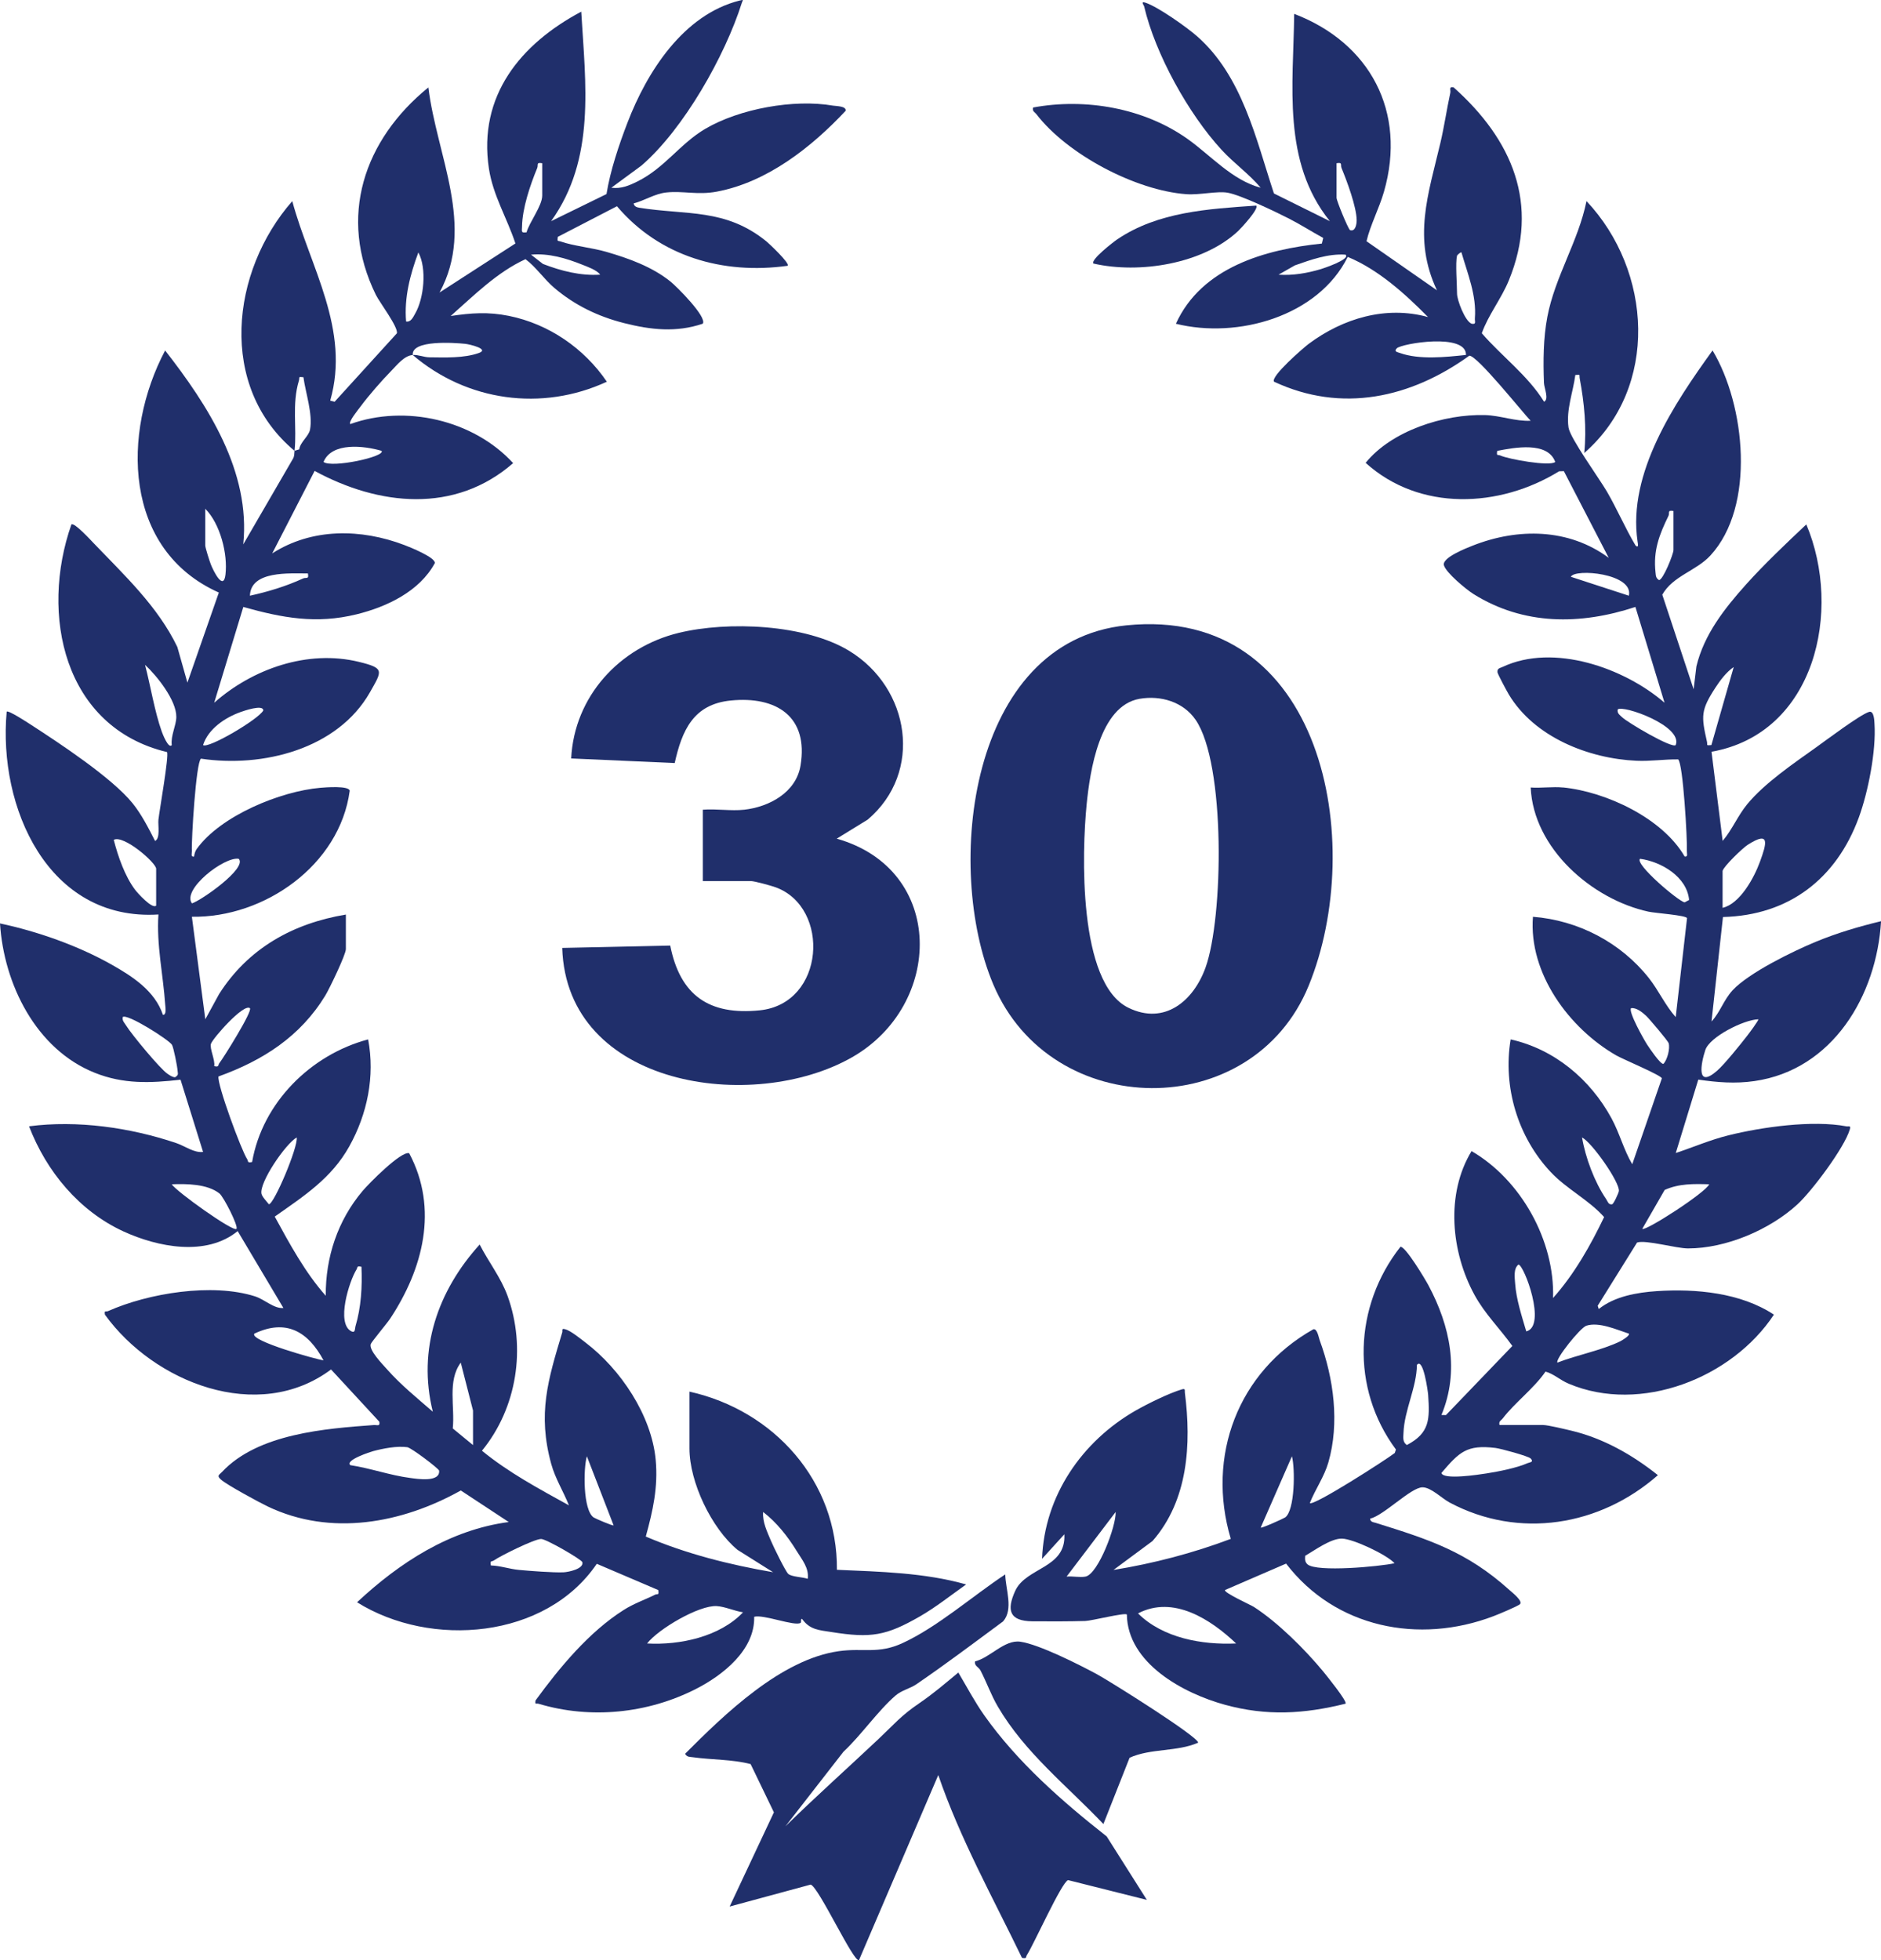
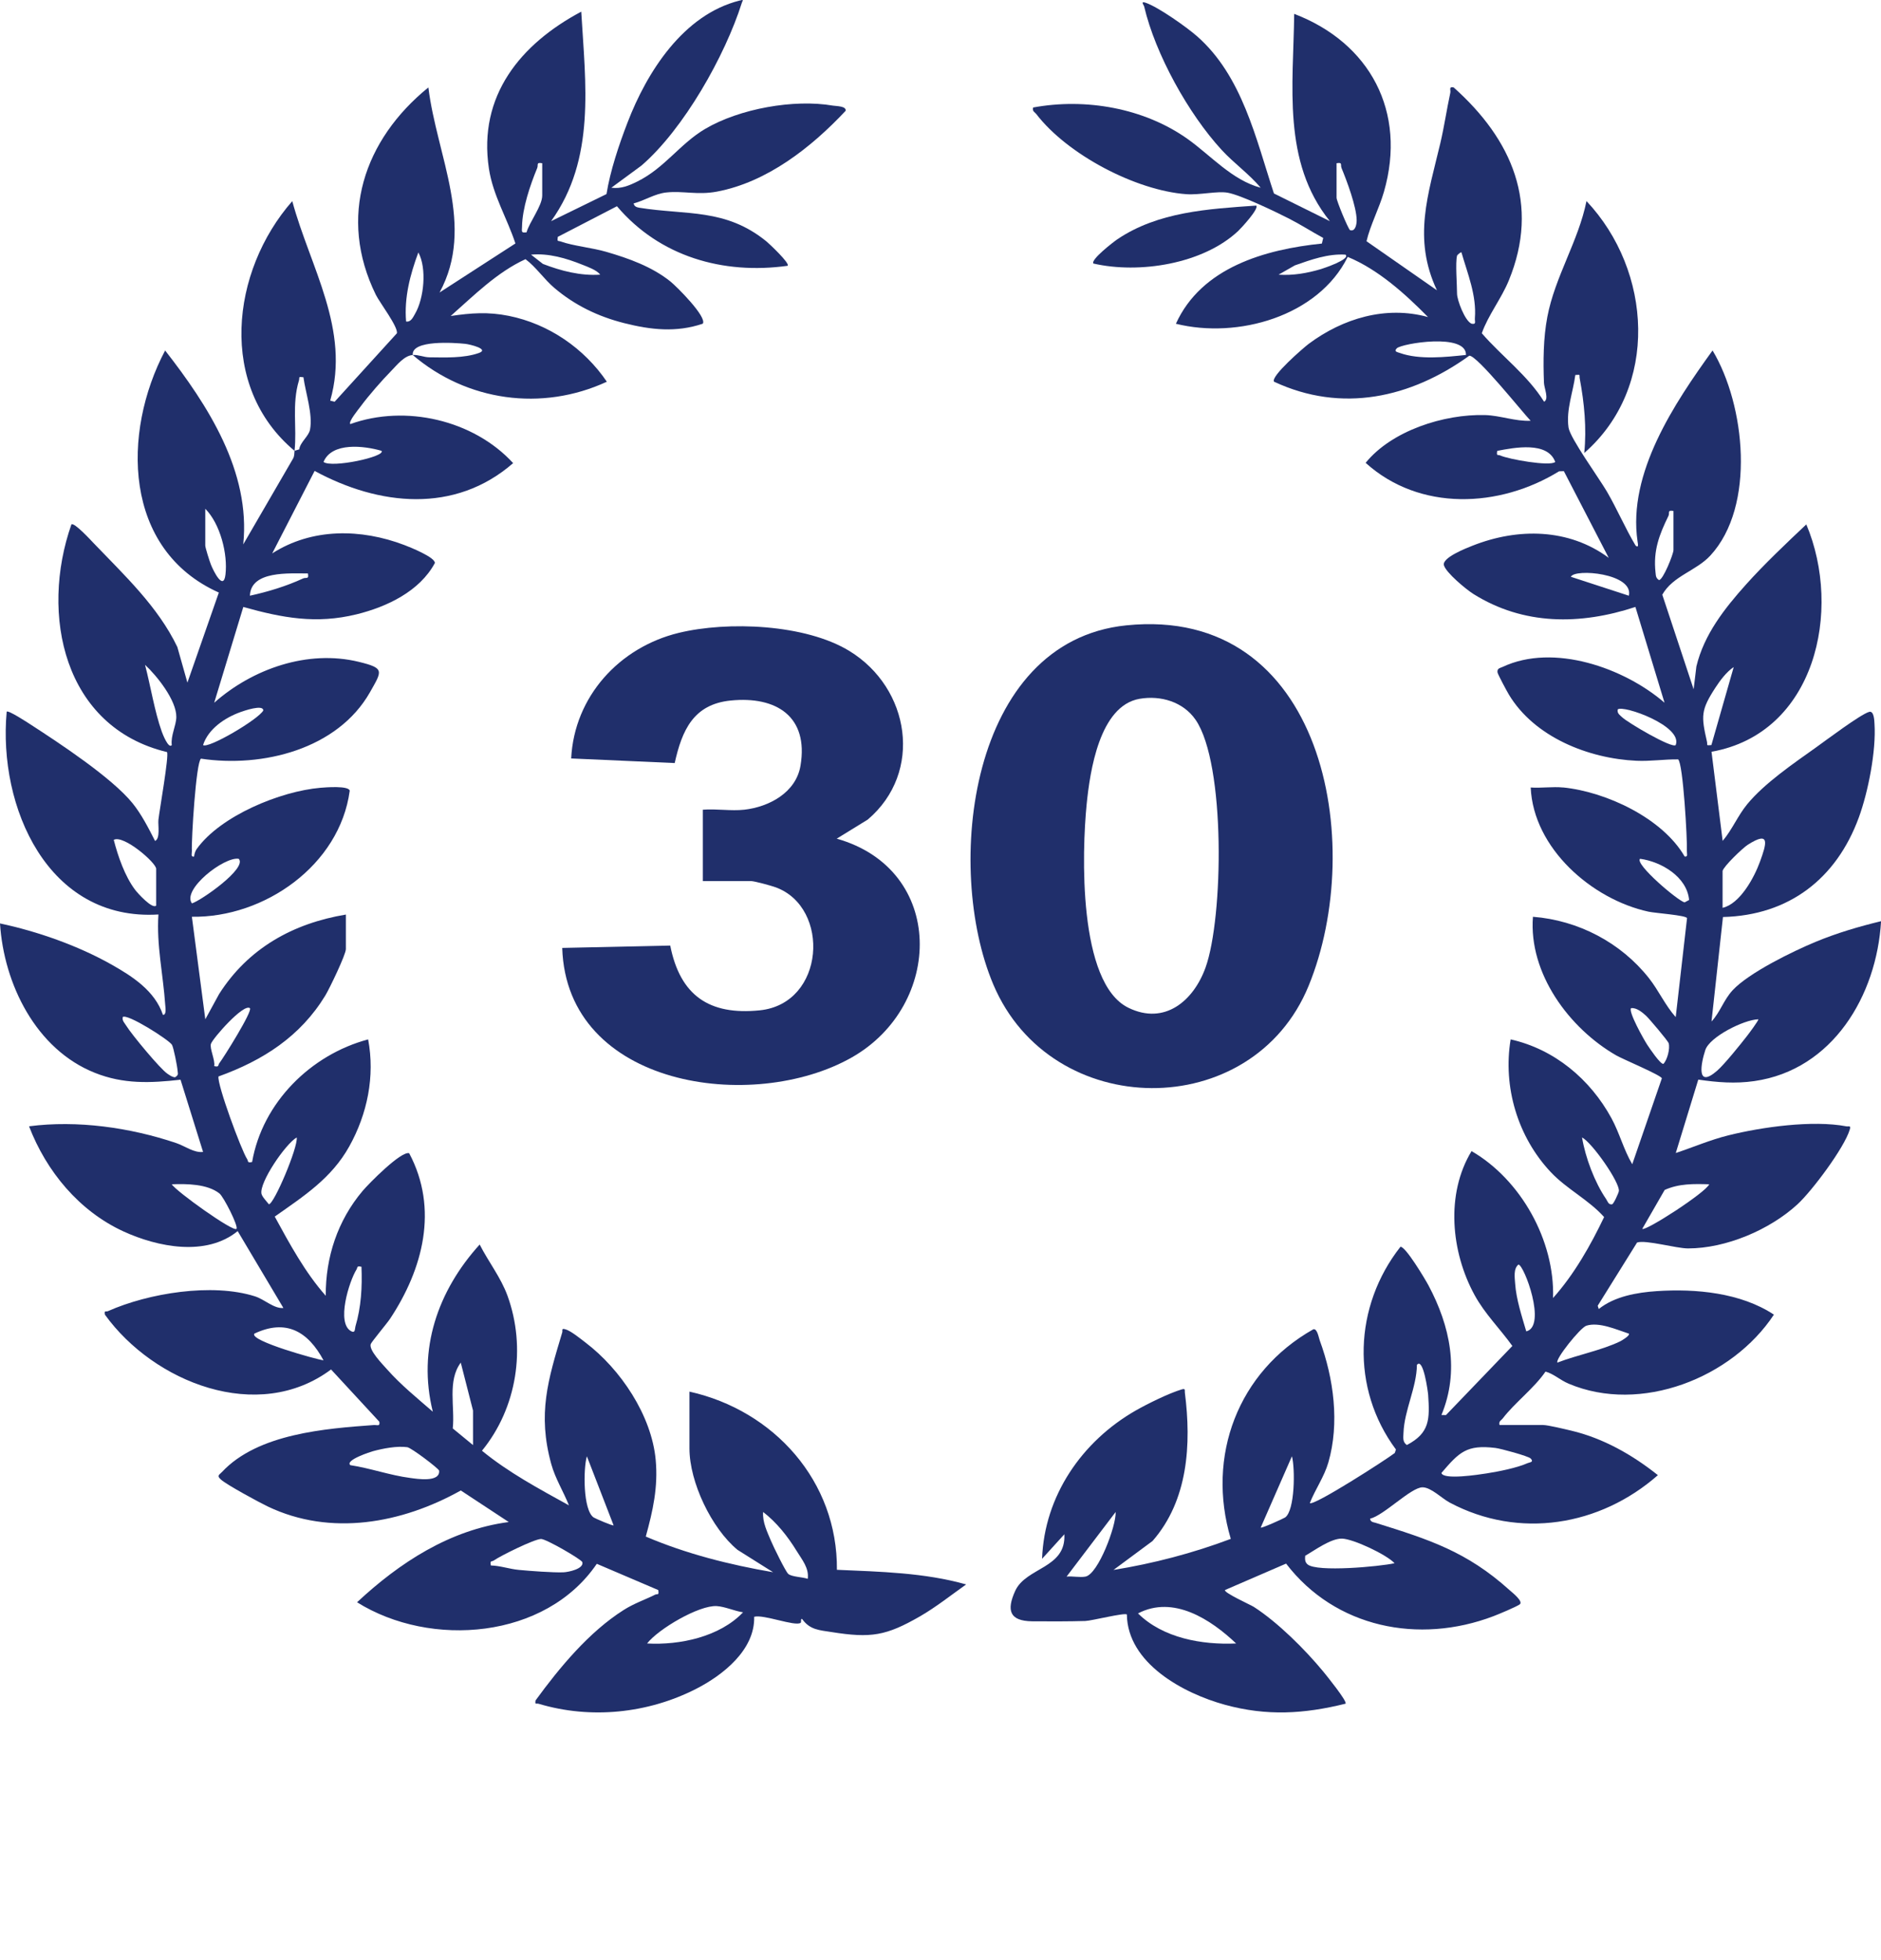
<svg xmlns="http://www.w3.org/2000/svg" width="95" height="99" viewBox="0 0 95 99" fill="none">
  <g clip-path="url(#clip0_160_439)">
    <path d="M14.874 22.768C10.996 19.528 11.65 13.706 14.761 10.158C15.662 13.492 17.705 16.648 16.677 20.234L16.901 20.29L20.044 16.834C20.124 16.525 19.172 15.274 18.983 14.891C17.052 10.96 18.381 7.058 21.635 4.416C22.053 7.858 24.024 11.421 22.2 14.773L26.031 12.296C25.61 11.014 24.898 9.871 24.692 8.512C24.139 4.839 26.287 2.222 29.356 0.589C29.57 4.231 30.095 8.024 27.833 11.17L30.631 9.802C30.821 8.62 31.258 7.32 31.693 6.189C32.669 3.648 34.502 0.741 37.358 0.027C37.588 -0.03 37.511 0.002 37.468 0.137C36.619 2.82 34.536 6.514 32.4 8.36L30.876 9.481C31.371 9.545 31.764 9.377 32.192 9.165C33.569 8.485 34.343 7.258 35.618 6.508C37.349 5.489 40.1 4.993 42.071 5.335C42.23 5.362 42.758 5.353 42.708 5.597C40.983 7.439 38.744 9.203 36.2 9.679C35.23 9.861 34.492 9.629 33.649 9.721C33.066 9.785 32.56 10.127 32.004 10.273C32.023 10.424 32.157 10.471 32.289 10.492C34.677 10.875 36.637 10.511 38.705 12.189C38.837 12.296 39.916 13.309 39.778 13.424C36.513 13.879 33.312 12.956 31.159 10.416L28.171 11.963C28.137 12.231 28.167 12.142 28.327 12.199C28.948 12.421 29.915 12.512 30.623 12.72C31.758 13.05 32.929 13.47 33.859 14.216C34.173 14.468 35.727 16.017 35.493 16.349C34.15 16.803 32.873 16.66 31.527 16.32C30.182 15.98 29.015 15.404 28.005 14.548C27.475 14.1 27.071 13.484 26.54 13.09C25.099 13.75 23.936 14.923 22.761 15.96C23.803 15.806 24.647 15.743 25.697 15.953C27.717 16.361 29.502 17.591 30.649 19.279C27.362 20.798 23.576 20.263 20.845 17.929C21.134 17.908 21.399 18.043 21.686 18.046C22.48 18.055 23.431 18.095 24.183 17.829C24.74 17.632 23.728 17.39 23.494 17.365C22.96 17.31 20.772 17.152 20.846 17.929C20.42 17.961 20.062 18.422 19.774 18.716C19.29 19.209 18.619 19.976 18.21 20.531C18.11 20.666 17.577 21.308 17.692 21.419C20.468 20.417 23.916 21.209 25.916 23.39C22.97 25.958 19.136 25.546 15.89 23.784L13.748 27.95C15.761 26.658 18.233 26.694 20.424 27.528C20.702 27.633 21.988 28.149 21.962 28.437C21.192 29.868 19.535 30.651 18.01 31.026C15.972 31.527 14.269 31.209 12.288 30.655L10.818 35.492C12.757 33.778 15.543 32.797 18.123 33.427C19.438 33.748 19.303 33.871 18.684 34.964C17.049 37.842 13.253 38.783 10.15 38.316C9.9 38.487 9.66 42.419 9.691 42.982C9.697 43.109 9.616 43.291 9.802 43.261C9.816 43.136 9.858 42.985 9.931 42.884C11.131 41.202 14.162 39.96 16.185 39.787C16.451 39.764 17.615 39.673 17.663 39.935C17.158 43.694 13.353 46.358 9.691 46.301L10.369 51.48L11.064 50.207C12.534 47.895 14.791 46.637 17.468 46.19V47.935C17.468 48.213 16.637 49.938 16.431 50.277C15.172 52.346 13.28 53.56 11.035 54.367C10.956 54.758 12.188 58.095 12.482 58.542C12.553 58.649 12.469 58.745 12.733 58.687C13.253 55.688 15.699 53.264 18.593 52.495C18.945 54.354 18.553 56.262 17.639 57.901C16.74 59.513 15.349 60.406 13.876 61.444C14.631 62.827 15.409 64.267 16.452 65.443C16.44 63.494 17.055 61.64 18.312 60.15C18.622 59.782 20.26 58.117 20.666 58.244C22.162 61.057 21.362 64.094 19.7 66.605C19.546 66.838 18.751 67.784 18.722 67.888C18.633 68.203 19.302 68.88 19.55 69.161C20.243 69.944 21.073 70.615 21.86 71.299C21.074 68.147 22.115 65.185 24.226 62.855C24.668 63.728 25.295 64.514 25.633 65.446C26.584 68.069 26.113 71.104 24.342 73.269C25.681 74.369 27.221 75.192 28.734 76.028C28.457 75.329 28.041 74.671 27.84 73.938C27.143 71.4 27.675 69.693 28.395 67.296C28.428 67.189 28.329 67.073 28.56 67.138C28.831 67.213 29.33 67.622 29.578 67.811C31.341 69.153 32.909 71.482 33.116 73.733C33.242 75.11 32.975 76.299 32.615 77.604C34.665 78.48 36.849 79.028 39.046 79.406L37.248 78.275C35.935 77.189 34.821 74.857 34.821 73.156V70.284C39.09 71.234 42.309 74.813 42.268 79.283C44.449 79.379 46.693 79.426 48.795 80.022C48.044 80.555 47.261 81.175 46.464 81.634C44.752 82.618 43.993 82.745 41.994 82.427C41.378 82.329 40.907 82.32 40.512 81.769C40.416 81.729 40.488 81.928 40.434 81.963C40.142 82.152 38.57 81.526 38.09 81.655C38.132 83.332 36.507 84.608 35.146 85.302C32.713 86.54 29.835 86.838 27.209 86.051C27.083 86.012 27.009 86.126 27.048 85.881C28.259 84.22 29.743 82.426 31.495 81.315C32.03 80.975 32.548 80.808 33.085 80.54C33.205 80.48 33.295 80.598 33.245 80.306L30.141 78.98C27.558 82.78 21.755 83.249 18.033 80.923C20.18 78.921 22.717 77.265 25.694 76.87L23.273 75.277C20.299 76.939 16.706 77.607 13.521 76.084C13.086 75.876 11.45 74.99 11.16 74.727C10.932 74.521 11.061 74.503 11.215 74.339C13.03 72.401 16.452 72.15 18.878 71.972C19.046 71.96 19.204 72.06 19.158 71.804L16.72 69.165C13.027 71.923 7.759 69.813 5.299 66.397C5.257 66.153 5.348 66.266 5.454 66.219C7.501 65.308 10.717 64.787 12.874 65.471C13.374 65.63 13.83 66.102 14.313 66.06L12.004 62.177C10.412 63.476 7.961 62.985 6.238 62.194C3.992 61.162 2.34 59.156 1.467 56.884C3.899 56.566 6.579 56.946 8.901 57.731C9.341 57.88 9.8 58.236 10.256 58.178L9.118 54.531C7.593 54.703 6.236 54.761 4.79 54.183C1.813 52.997 0.194 49.696 0 46.638C1.898 47.042 3.934 47.757 5.637 48.718C6.701 49.319 7.822 50.047 8.228 51.253C8.422 51.274 8.352 50.863 8.344 50.743C8.242 49.23 7.896 47.715 8.002 46.186C2.413 46.535 -0.104 40.753 0.338 35.943C0.417 35.854 1.394 36.493 1.546 36.592C2.994 37.529 5.658 39.284 6.695 40.568C7.15 41.132 7.504 41.829 7.831 42.472C8.107 42.349 7.972 41.667 8.001 41.403C8.055 40.918 8.544 38.156 8.435 37.984C3.213 36.731 2.007 31.03 3.607 26.484C3.754 26.376 4.583 27.278 4.735 27.438C6.282 29.053 7.978 30.636 8.957 32.678L9.465 34.476L11.053 29.927C6.217 27.766 6.144 21.854 8.34 17.701C10.494 20.463 12.667 23.813 12.285 27.495L14.789 23.181C14.873 23.053 14.861 22.91 14.876 22.767L15.111 22.697C15.166 22.318 15.594 22.039 15.659 21.693C15.806 20.914 15.431 19.837 15.325 19.052C15.034 19.019 15.146 19.052 15.098 19.216C14.732 20.433 15.002 21.587 14.876 22.767L14.874 22.768ZM27.384 8.244C27.06 8.187 27.2 8.324 27.13 8.492C26.774 9.352 26.379 10.518 26.365 11.449C26.361 11.68 26.3 11.779 26.594 11.733C26.735 11.219 27.385 10.401 27.385 9.875V8.243L27.384 8.244ZM20.51 16.238C20.755 16.279 20.864 16.018 20.963 15.847C21.412 15.078 21.567 13.558 21.129 12.749C20.714 13.867 20.407 15.03 20.51 16.238ZM30.314 13.872C30.136 13.636 29.687 13.479 29.41 13.369C28.59 13.04 27.713 12.781 26.82 12.861L27.421 13.33C28.338 13.684 29.32 13.938 30.312 13.872H30.314ZM19.27 22.769C18.387 22.512 16.76 22.318 16.34 23.33C16.738 23.654 19.494 23.062 19.27 22.769ZM10.367 25.696V27.553C10.367 27.659 10.586 28.351 10.65 28.509C10.78 28.84 11.286 29.864 11.387 29.023C11.511 27.977 11.121 26.453 10.368 25.696H10.367ZM15.551 28.962C14.631 28.966 12.661 28.809 12.622 30.087C13.54 29.885 14.45 29.609 15.305 29.216C15.465 29.143 15.611 29.283 15.551 28.962ZM8.676 37.63C8.613 37.162 8.898 36.653 8.905 36.217C8.919 35.379 7.931 34.136 7.325 33.577C7.607 34.649 7.803 35.919 8.171 36.953C8.205 37.047 8.508 37.842 8.676 37.63ZM10.255 37.629C10.511 37.833 13.057 36.329 13.296 35.885C13.306 35.554 12.298 35.909 12.139 35.966C11.355 36.25 10.519 36.812 10.255 37.629ZM7.887 45.737V43.879C7.887 43.573 6.238 42.145 5.745 42.417C5.959 43.249 6.306 44.255 6.825 44.941C6.946 45.103 7.696 45.934 7.887 45.737ZM12.057 43.374C11.326 43.252 9.177 44.923 9.693 45.626C10.139 45.494 12.505 43.849 12.057 43.374ZM12.621 50.917C12.302 50.67 10.759 52.428 10.656 52.713C10.573 52.947 10.878 53.542 10.818 53.844C11.079 53.908 11.004 53.792 11.074 53.701C11.273 53.45 12.782 51.044 12.62 50.917H12.621ZM6.198 51.368C6.16 51.558 6.294 51.665 6.378 51.806C6.634 52.228 8.097 53.995 8.459 54.231C8.579 54.31 8.691 54.4 8.843 54.408C9.038 54.278 8.978 54.238 8.968 54.068C8.956 53.867 8.768 52.904 8.684 52.766C8.532 52.516 6.408 51.165 6.197 51.368H6.198ZM14.986 57.447C14.411 57.779 13.088 59.727 13.206 60.291C13.237 60.443 13.474 60.685 13.579 60.822C13.839 60.822 15.058 57.941 14.986 57.447ZM11.943 62.063C12.049 61.926 11.296 60.446 11.084 60.277C10.474 59.791 9.414 59.783 8.676 59.812C8.866 60.147 11.799 62.249 11.943 62.063ZM18.255 63.978C17.997 63.924 18.075 64.004 18.002 64.121C17.639 64.704 16.958 66.848 17.75 67.241C17.952 67.341 17.918 67.098 17.95 66.995C18.242 66.016 18.298 64.994 18.256 63.978H18.255ZM16.34 68.705C15.56 67.248 14.448 66.594 12.846 67.356C12.577 67.72 16.048 68.674 16.34 68.705ZM23.89 72.984V71.239L23.271 68.82C22.586 69.744 22.983 71.059 22.867 72.143L23.89 72.984ZM17.693 73.998C18.704 74.152 19.694 74.51 20.709 74.643C21.041 74.687 22.232 74.887 22.178 74.277C22.169 74.177 20.776 73.12 20.571 73.091C20.049 73.019 19.354 73.153 18.843 73.291C18.722 73.323 17.416 73.743 17.691 73.997L17.693 73.998ZM30.99 77.038L29.64 73.549C29.456 74.183 29.442 76.27 29.982 76.639C30.06 76.692 30.953 77.077 30.991 77.038H30.99ZM40.794 79.74C40.872 79.198 40.5 78.764 40.234 78.33C39.783 77.595 39.227 76.891 38.542 76.362C38.502 76.879 38.746 77.358 38.939 77.823C39.051 78.092 39.666 79.355 39.808 79.487C39.975 79.643 40.548 79.647 40.794 79.739V79.74ZM24.792 79.064C25.265 79.076 25.737 79.245 26.203 79.288C26.765 79.341 27.922 79.43 28.455 79.41C28.702 79.401 29.494 79.237 29.412 78.898C29.379 78.765 27.578 77.719 27.325 77.726C26.978 77.734 25.292 78.568 24.939 78.813C24.841 78.882 24.731 78.794 24.792 79.063V79.064ZM37.526 81.43C37.111 81.369 36.603 81.138 36.196 81.116C35.304 81.065 33.254 82.268 32.681 83.004C34.337 83.097 36.354 82.667 37.527 81.43H37.526Z" fill="#202F6B" />
    <path d="M78.941 39.77C81.124 39.989 83.971 41.327 85.084 43.259C85.269 43.289 85.189 43.107 85.196 42.98C85.224 42.429 85.004 38.53 84.753 38.353C84.052 38.343 83.362 38.455 82.656 38.423C80.222 38.314 77.49 37.224 76.203 35.075C76.105 34.911 75.639 34.049 75.63 33.951C75.612 33.746 75.759 33.745 75.892 33.682C78.471 32.47 82.037 33.737 84.067 35.491L82.597 30.654C79.819 31.569 76.95 31.59 74.411 29.997C74.046 29.767 73.031 28.927 72.925 28.547C72.82 28.166 74.055 27.684 74.378 27.557C76.662 26.655 79.232 26.679 81.249 28.174L78.983 23.796L78.74 23.804C75.732 25.654 71.703 25.843 68.971 23.376C70.293 21.748 72.93 20.907 75.001 20.963C75.771 20.984 76.537 21.289 77.305 21.251C76.882 20.81 74.598 17.94 74.207 17.965C71.255 20.095 67.766 20.878 64.346 19.278C64.152 19.018 65.845 17.554 66.095 17.367C67.824 16.078 69.995 15.426 72.122 16.013C70.962 14.835 69.604 13.61 68.067 12.974C66.58 15.981 62.5 17.128 59.389 16.351C60.682 13.505 63.891 12.597 66.761 12.301L66.829 12.017C66.254 11.705 65.683 11.337 65.1 11.04C64.426 10.696 62.676 9.856 62.01 9.734C61.48 9.637 60.592 9.857 59.91 9.807C57.357 9.618 53.911 7.805 52.344 5.768C52.257 5.655 52.126 5.625 52.176 5.43C54.819 4.939 57.784 5.454 59.989 7.025C61.148 7.85 62.233 9.104 63.671 9.481C63.078 8.777 62.321 8.248 61.698 7.57C60.028 5.755 58.35 2.735 57.787 0.33C57.768 0.247 57.58 0.042 57.865 0.14C58.497 0.356 59.927 1.365 60.456 1.83C62.742 3.839 63.424 6.991 64.34 9.771L67.165 11.17C64.74 8.162 65.324 4.303 65.363 0.7C69.194 2.164 71.057 5.649 69.898 9.68C69.657 10.521 69.201 11.38 69.016 12.184L72.573 14.661C71.335 12.037 72.134 9.816 72.744 7.231C72.942 6.39 73.064 5.534 73.247 4.691C73.281 4.534 73.151 4.365 73.417 4.415C76.364 7.044 77.789 10.309 76.199 14.173C75.822 15.091 75.159 15.919 74.838 16.831C75.859 18.007 77.153 18.953 77.983 20.288C78.245 20.165 77.988 19.599 77.978 19.337C77.935 18.241 77.944 17.079 78.148 16.006C78.532 13.975 79.718 12.181 80.126 10.156C83.44 13.675 83.811 19.563 80.013 22.879C80.139 21.612 80.016 20.362 79.783 19.109C79.749 18.926 79.859 18.914 79.562 18.938C79.448 19.806 79.092 20.698 79.218 21.59C79.295 22.128 80.77 24.162 81.159 24.83C81.671 25.71 82.081 26.675 82.604 27.552C82.781 27.707 82.719 27.447 82.704 27.34C82.199 23.89 84.571 20.364 86.493 17.7C88.14 20.445 88.685 25.564 86.381 28.059C85.663 28.836 84.49 29.084 83.954 30.035L85.537 34.812L85.676 33.658C86.064 32.041 87.1 30.73 88.183 29.52C89.103 28.493 90.23 27.426 91.228 26.485C93.057 30.824 91.688 37.036 86.44 37.968L87.003 42.47C87.488 41.897 87.764 41.2 88.245 40.615C89.114 39.559 90.576 38.563 91.7 37.762C92.211 37.399 93.953 36.084 94.4 35.954C94.655 35.88 94.663 36.427 94.671 36.553C94.761 37.921 94.352 39.998 93.879 41.29C92.748 44.373 90.357 46.231 87.018 46.314L86.44 51.591C86.879 51.121 87.052 50.503 87.507 50.012C88.325 49.13 90.554 48.041 91.706 47.565C92.767 47.125 93.887 46.794 95.003 46.525C94.785 50.268 92.567 54.031 88.606 54.6C87.638 54.74 86.734 54.666 85.772 54.526L84.635 58.233C85.526 57.937 86.374 57.569 87.292 57.341C88.988 56.919 91.547 56.561 93.254 56.886C93.366 56.907 93.492 56.82 93.423 57.048C93.15 57.967 91.516 60.149 90.78 60.826C89.382 62.111 87.171 63.052 85.254 63.052C84.655 63.052 83.118 62.606 82.68 62.754L80.691 65.947L80.745 66.113C81.538 65.475 82.676 65.275 83.672 65.209C85.642 65.077 87.918 65.288 89.591 66.396C87.484 69.594 82.862 71.421 79.227 69.884C78.784 69.697 78.462 69.38 78.056 69.273C77.482 70.111 76.496 70.854 75.901 71.631C75.814 71.745 75.683 71.773 75.733 71.97H77.93C78.175 71.97 79.032 72.179 79.339 72.251C80.961 72.632 82.442 73.474 83.732 74.503C80.806 77.075 76.716 77.749 73.219 75.889C72.82 75.678 72.278 75.118 71.845 75.117C71.264 75.116 69.894 76.538 69.196 76.701C69.216 76.876 69.362 76.876 69.488 76.915C72.168 77.752 74.076 78.357 76.236 80.306C76.366 80.423 76.967 80.888 76.747 81.035C76.551 81.165 75.694 81.525 75.424 81.627C71.662 83.057 67.439 82.215 64.954 78.97L61.871 80.304C61.777 80.429 63.175 81.06 63.326 81.157C64.538 81.939 65.907 83.303 66.826 84.416C66.964 84.583 68.067 85.944 67.956 86.045C65.856 86.566 63.978 86.678 61.871 86.101C59.765 85.525 56.947 84.005 56.912 81.541C56.808 81.434 55.133 81.859 54.814 81.868C54.033 81.891 52.912 81.893 52.129 81.884C50.984 81.869 50.828 81.333 51.27 80.354C51.813 79.149 53.852 79.225 53.755 77.489L52.63 78.728C52.744 75.546 54.648 72.79 57.36 71.238C57.96 70.896 59.034 70.367 59.677 70.174C59.889 70.111 59.825 70.209 59.842 70.338C60.174 72.936 60.008 75.773 58.21 77.828L56.237 79.29C58.254 78.964 60.25 78.442 62.161 77.721C60.914 73.533 62.525 69.28 66.329 67.136C66.527 67.085 66.597 67.542 66.654 67.699C67.359 69.619 67.664 71.874 67.088 73.864C66.877 74.593 66.427 75.216 66.153 75.912C66.327 76.09 70.044 73.698 70.445 73.382L70.501 73.206C68.21 70.119 68.376 65.966 70.728 62.971C70.971 62.92 71.984 64.615 72.144 64.916C73.24 66.971 73.723 69.237 72.8 71.465L73.029 71.468L76.382 67.978C75.75 67.097 75 66.368 74.473 65.406C73.286 63.235 73.002 60.31 74.321 58.137C76.811 59.581 78.529 62.652 78.437 65.555C79.506 64.363 80.337 62.887 81.016 61.468C80.228 60.587 79.128 60.056 78.32 59.196C76.654 57.426 75.896 54.893 76.295 52.495C78.506 52.99 80.311 54.504 81.385 56.473C81.799 57.232 81.999 58.06 82.437 58.8L83.932 54.462C83.91 54.31 81.963 53.496 81.628 53.303C79.246 51.933 77.199 49.156 77.421 46.302C79.709 46.48 81.861 47.605 83.279 49.401C83.769 50.021 84.103 50.778 84.632 51.369L85.204 46.372C85.163 46.224 83.602 46.119 83.258 46.044C80.4 45.423 77.445 42.846 77.308 39.773C77.837 39.81 78.423 39.721 78.942 39.773L78.941 39.77ZM67.503 8.244V9.989C67.503 10.143 68.077 11.534 68.181 11.621C68.453 11.717 68.52 11.328 68.518 11.117C68.511 10.443 68.027 9.145 67.756 8.492C67.686 8.324 67.826 8.187 67.503 8.244ZM73.588 12.917C73.498 13.27 73.588 14.37 73.588 14.831C73.588 15.153 73.985 16.212 74.322 16.349C74.578 16.397 74.475 16.238 74.489 16.071C74.58 14.916 74.121 13.827 73.811 12.748C73.78 12.715 73.598 12.875 73.587 12.917H73.588ZM67.953 12.861C67.072 12.805 66.216 13.115 65.397 13.403L64.574 13.873C65.299 13.923 66.021 13.797 66.714 13.591C66.819 13.559 68.235 13.093 67.953 12.86V12.861ZM74.039 17.927C74.069 16.799 70.788 17.348 70.546 17.591C70.377 17.761 70.583 17.785 70.702 17.828C71.692 18.18 73.01 18.035 74.039 17.927ZM78.547 23.331C78.165 22.279 76.483 22.605 75.617 22.771C75.57 23.061 75.646 22.945 75.775 23.005C76.177 23.191 78.286 23.57 78.547 23.331ZM84.519 25.808C84.192 25.746 84.339 25.903 84.265 26.056C83.799 27.008 83.491 27.811 83.612 28.91C83.631 29.08 83.624 29.189 83.787 29.297C83.995 29.294 84.519 27.979 84.519 27.779V25.808ZM82.266 30.087C82.521 28.958 79.522 28.7 79.337 29.131L82.266 30.087ZM86.434 37.63L87.561 33.69C87.193 33.936 86.874 34.367 86.635 34.733C85.895 35.871 85.916 36.163 86.211 37.462C86.25 37.636 86.135 37.658 86.433 37.63H86.434ZM84.632 37.63C85.003 36.661 81.974 35.592 81.703 35.83C81.663 36.028 81.805 36.108 81.926 36.225C82.203 36.492 84.443 37.815 84.632 37.63ZM86.999 43.992V45.85C87.876 45.652 88.596 44.326 88.889 43.516C89.207 42.639 89.439 41.916 88.266 42.669C88.017 42.829 87.049 43.753 86.998 43.991L86.999 43.992ZM82.83 43.374C82.555 43.636 84.721 45.484 85.079 45.576L85.308 45.453C85.202 44.29 83.914 43.519 82.83 43.373V43.374ZM83.128 51.295C82.938 51.122 82.647 50.882 82.379 50.917C82.219 51.076 83.027 52.511 83.187 52.755C83.298 52.925 83.862 53.767 84.011 53.731C84.212 53.522 84.352 52.955 84.276 52.689C84.241 52.566 83.283 51.435 83.128 51.295ZM88.802 51.48C88.066 51.501 86.347 52.367 86.128 53.03C85.908 53.693 85.65 55.011 86.724 54.076C87.1 53.748 87.897 52.755 88.235 52.32C88.309 52.225 88.845 51.513 88.802 51.48ZM79.901 57.447C80.069 58.46 80.537 59.712 81.12 60.563C81.198 60.679 81.23 60.856 81.42 60.823C81.5 60.804 81.748 60.251 81.761 60.156C81.816 59.72 80.415 57.716 79.902 57.447H79.901ZM86.323 59.812C85.548 59.789 84.796 59.773 84.074 60.098L82.943 62.063C83.089 62.206 86.15 60.228 86.323 59.813V59.812ZM77.084 67.242C78.135 66.983 76.971 63.873 76.688 63.867C76.43 64.078 76.501 64.514 76.522 64.82C76.575 65.621 76.861 66.478 77.084 67.242ZM82.266 67.356C81.65 67.157 80.763 66.75 80.119 66.955C79.811 67.053 78.519 68.674 78.66 68.817C79.652 68.433 80.869 68.204 81.817 67.75C81.925 67.698 82.334 67.447 82.267 67.356H82.266ZM71.561 68.932C71.551 70.067 70.922 71.231 70.883 72.37C70.876 72.599 70.827 72.823 71.052 72.982C72.218 72.372 72.21 71.672 72.129 70.448C72.119 70.301 71.886 68.536 71.562 68.932H71.561ZM77.307 73.662C77.193 73.541 75.789 73.16 75.529 73.129C74.074 72.953 73.704 73.334 72.8 74.391C72.88 74.759 74.713 74.472 75.077 74.415C75.668 74.324 76.615 74.137 77.149 73.897C77.251 73.85 77.487 73.855 77.307 73.662ZM63.672 77.15C63.719 77.198 64.831 76.692 64.906 76.639C65.401 76.288 65.415 74.17 65.249 73.549L63.672 77.15ZM56.346 76.363L53.868 79.626C54.169 79.595 54.538 79.681 54.823 79.626C55.464 79.501 56.379 77.062 56.346 76.363ZM70.433 78.951C70.018 78.506 68.342 77.722 67.78 77.708C67.218 77.693 66.4 78.298 65.919 78.575C65.906 78.738 65.898 78.889 66.038 79.009C66.503 79.411 69.68 79.12 70.433 78.951ZM62.431 83.004C61.149 81.787 59.264 80.554 57.475 81.485C58.735 82.733 60.709 83.082 62.431 83.004Z" fill="#202F6B" />
    <path d="M56.887 31.583C66.861 30.567 69.039 42.594 66.093 49.788C63.25 56.731 53.09 56.647 50.165 49.717C47.681 43.836 48.92 32.395 56.887 31.583ZM57.556 35.293C55.529 35.642 55.048 38.96 54.882 40.615C54.641 43.024 54.439 49.648 56.987 50.896C58.817 51.794 60.28 50.55 60.886 48.866C61.79 46.352 61.906 38.567 60.385 36.355C59.759 35.445 58.623 35.11 57.557 35.293H57.556Z" fill="#202F6B" />
    <path d="M37.582 40.896C38.843 40.754 40.2 40.031 40.429 38.673C40.849 36.186 39.206 35.15 36.907 35.38C35.02 35.568 34.445 36.883 34.076 38.538L28.847 38.306C29.005 35.174 31.284 32.691 34.277 31.964C36.757 31.361 40.678 31.519 42.9 32.879C45.963 34.754 46.64 39 43.827 41.392L42.259 42.357C47.778 43.919 47.661 50.777 43.01 53.411C38.034 56.231 28.616 54.923 28.395 47.875L33.85 47.756C34.349 50.271 35.811 51.287 38.369 51.027C41.679 50.69 41.955 45.835 39.18 44.815C38.954 44.732 38.103 44.498 37.92 44.498H35.498V40.895C36.165 40.84 36.929 40.968 37.582 40.895V40.896Z" fill="#202F6B" />
-     <path d="M45.229 85.634C44.341 86.401 43.481 87.652 42.601 88.469L39.668 92.238C41.194 90.741 42.791 89.316 44.347 87.85C45.189 87.056 45.489 86.661 46.448 86.008C47.13 85.544 47.767 84.997 48.401 84.471C48.835 85.203 49.225 85.946 49.718 86.644C51.383 88.998 53.651 90.986 55.893 92.748L57.922 95.954L53.942 94.955C53.617 95.063 52.206 98.212 51.865 98.737C51.794 98.846 51.878 98.938 51.615 98.881C50.142 95.834 48.488 92.864 47.388 89.649L43.385 98.993C43.134 99.178 41.337 95.275 40.941 95.182L36.851 96.29L39.086 91.532L37.91 89.095C36.973 88.852 35.956 88.884 34.989 88.749C34.821 88.725 34.709 88.752 34.599 88.577C36.594 86.578 39.446 83.803 42.367 83.392C43.599 83.219 44.35 83.55 45.571 82.99C47.336 82.182 49.144 80.59 50.77 79.515C50.781 80.256 51.2 81.268 50.664 81.886C49.215 82.957 47.777 84.041 46.289 85.059C45.959 85.285 45.542 85.363 45.23 85.633L45.229 85.634Z" fill="#202F6B" />
-     <path d="M57.05 88.775L55.727 92.124C53.882 90.181 51.767 88.531 50.396 86.192C50.053 85.607 49.829 84.961 49.519 84.365C49.43 84.194 49.19 84.131 49.247 83.907C50.004 83.725 50.727 82.804 51.527 82.914C52.475 83.046 54.508 84.075 55.408 84.561C56.032 84.899 60.511 87.706 60.514 88.014C59.446 88.483 58.124 88.291 57.051 88.774L57.05 88.775Z" fill="#202F6B" />
    <path d="M63.446 10.384C63.6 10.534 62.697 11.512 62.533 11.667C60.764 13.33 57.541 13.845 55.22 13.309C55.076 13.113 56.242 12.214 56.423 12.091C58.489 10.693 61.022 10.553 63.446 10.383V10.384Z" fill="#202F6B" />
  </g>
  <defs>
    <clipPath id="clip0_160_439">
      <rect width="95" height="99" fill="white" />
    </clipPath>
  </defs>
</svg>